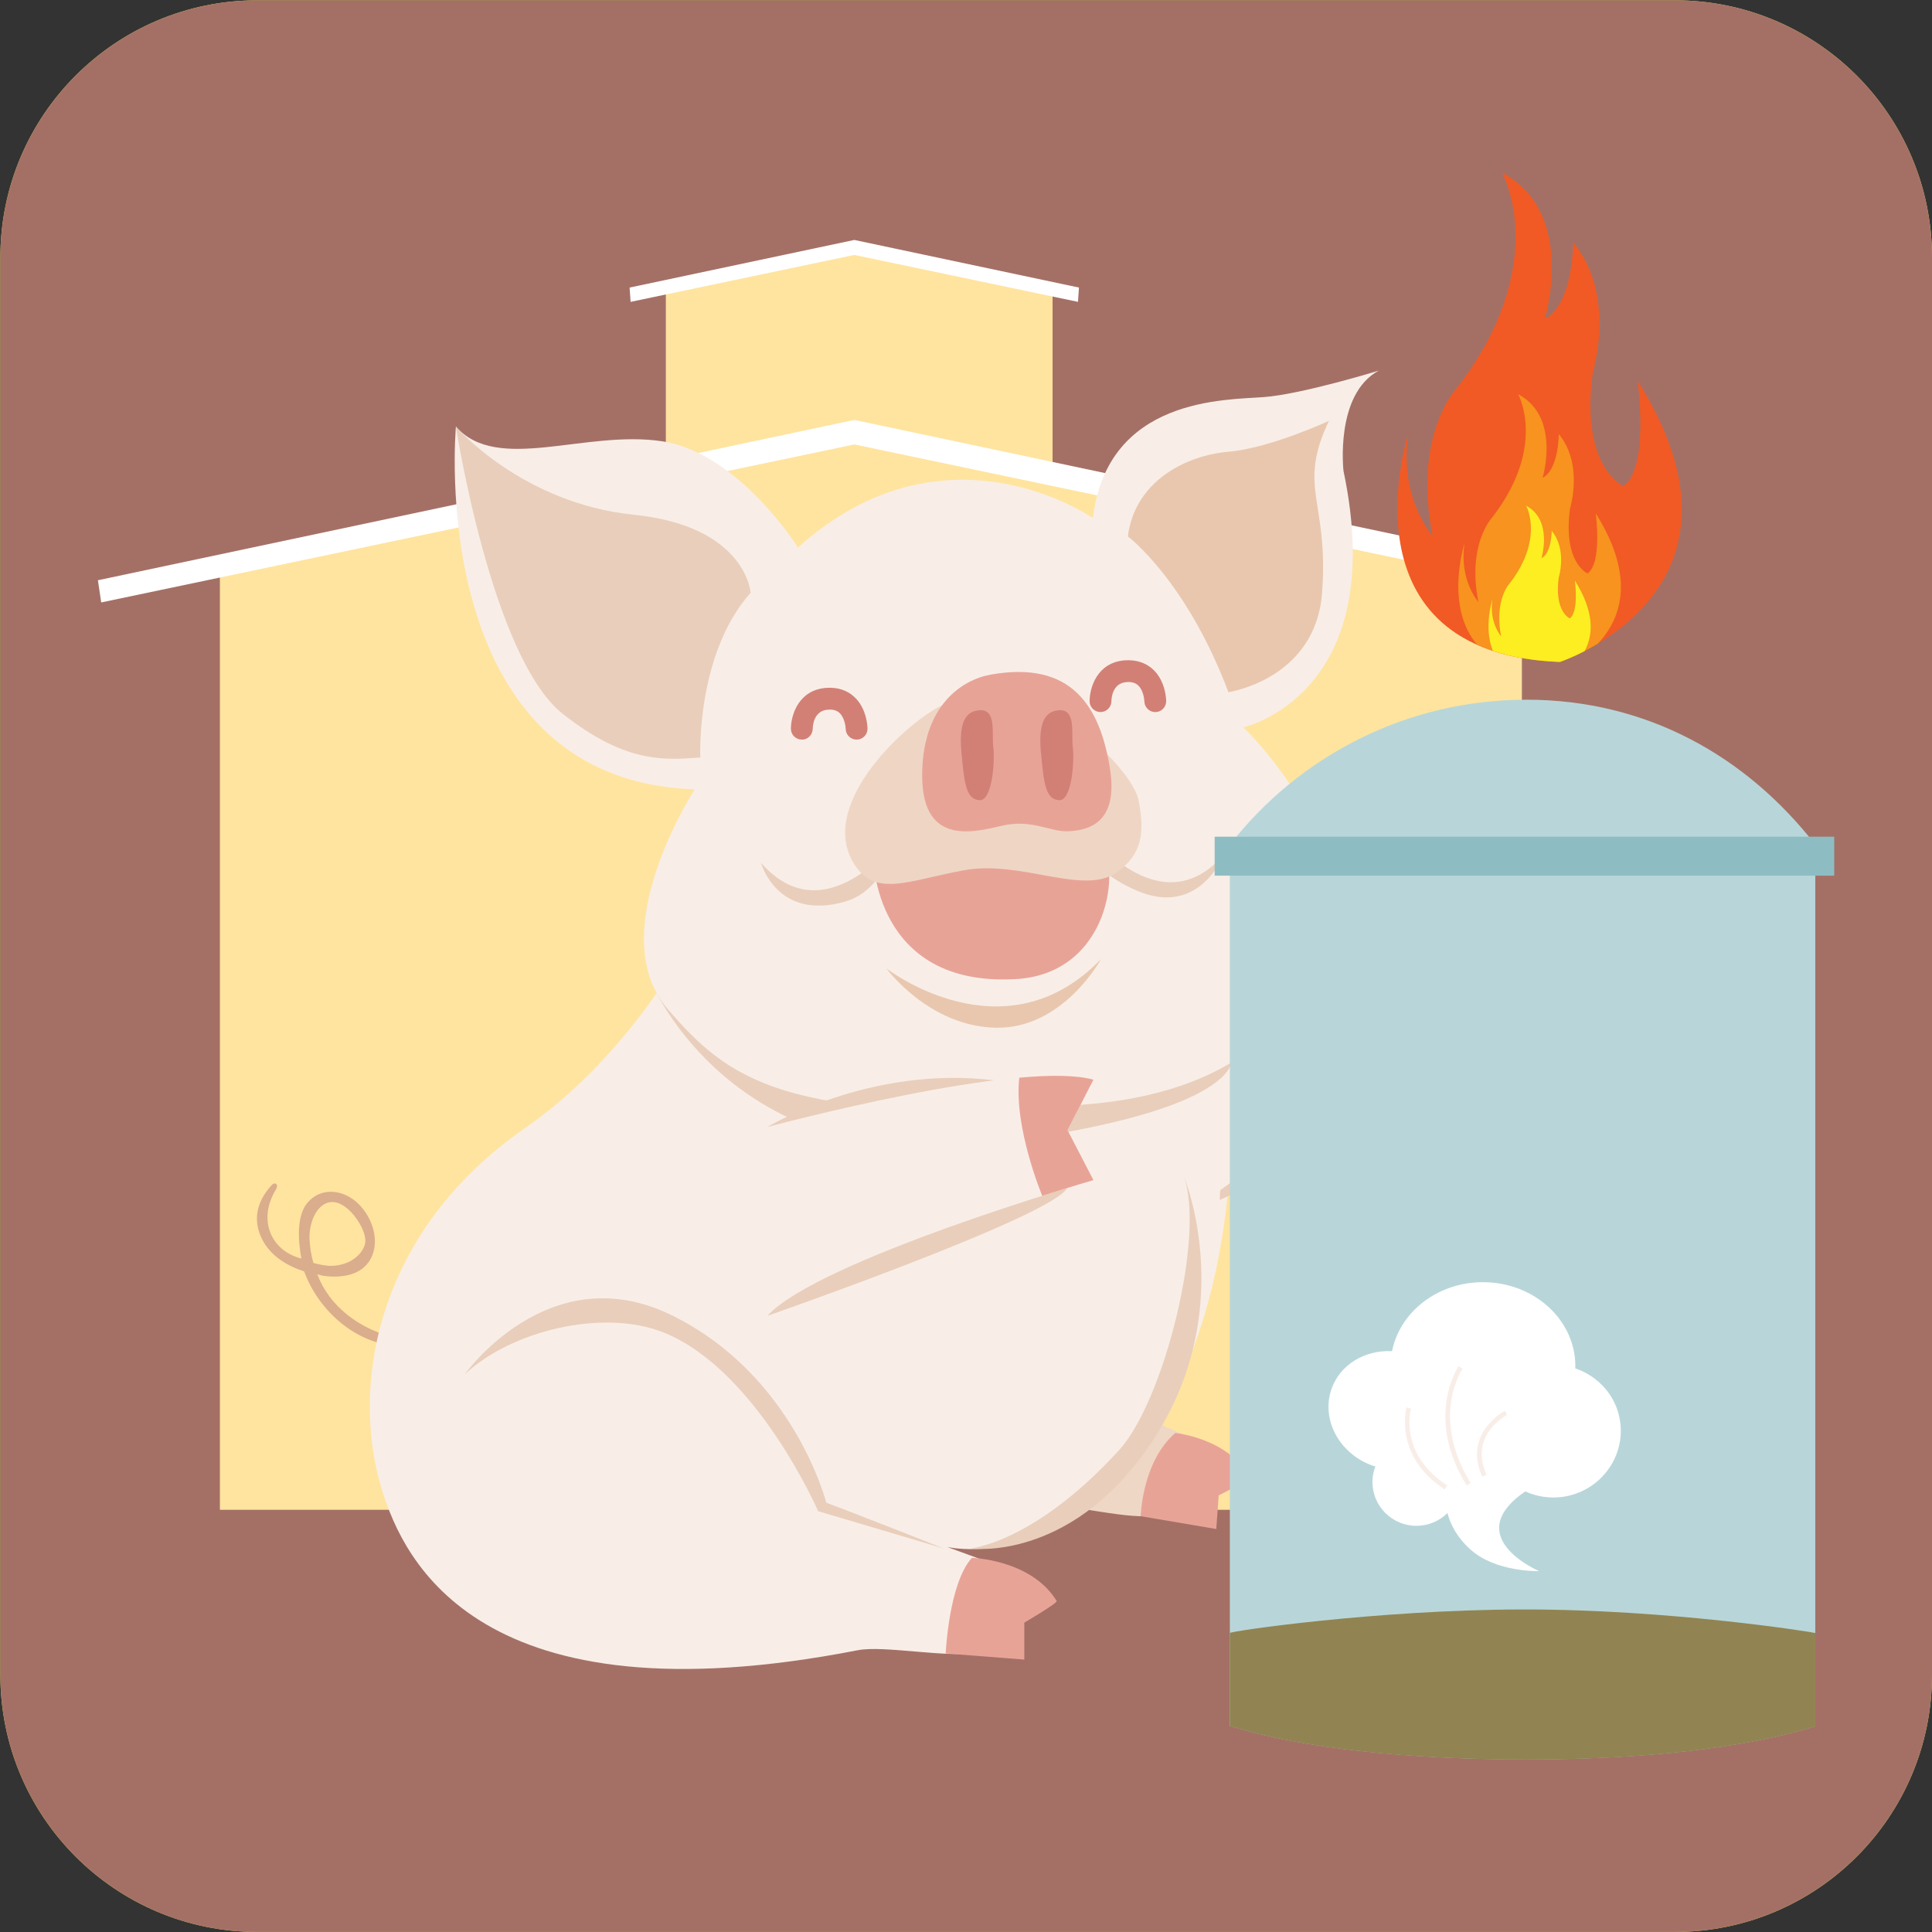
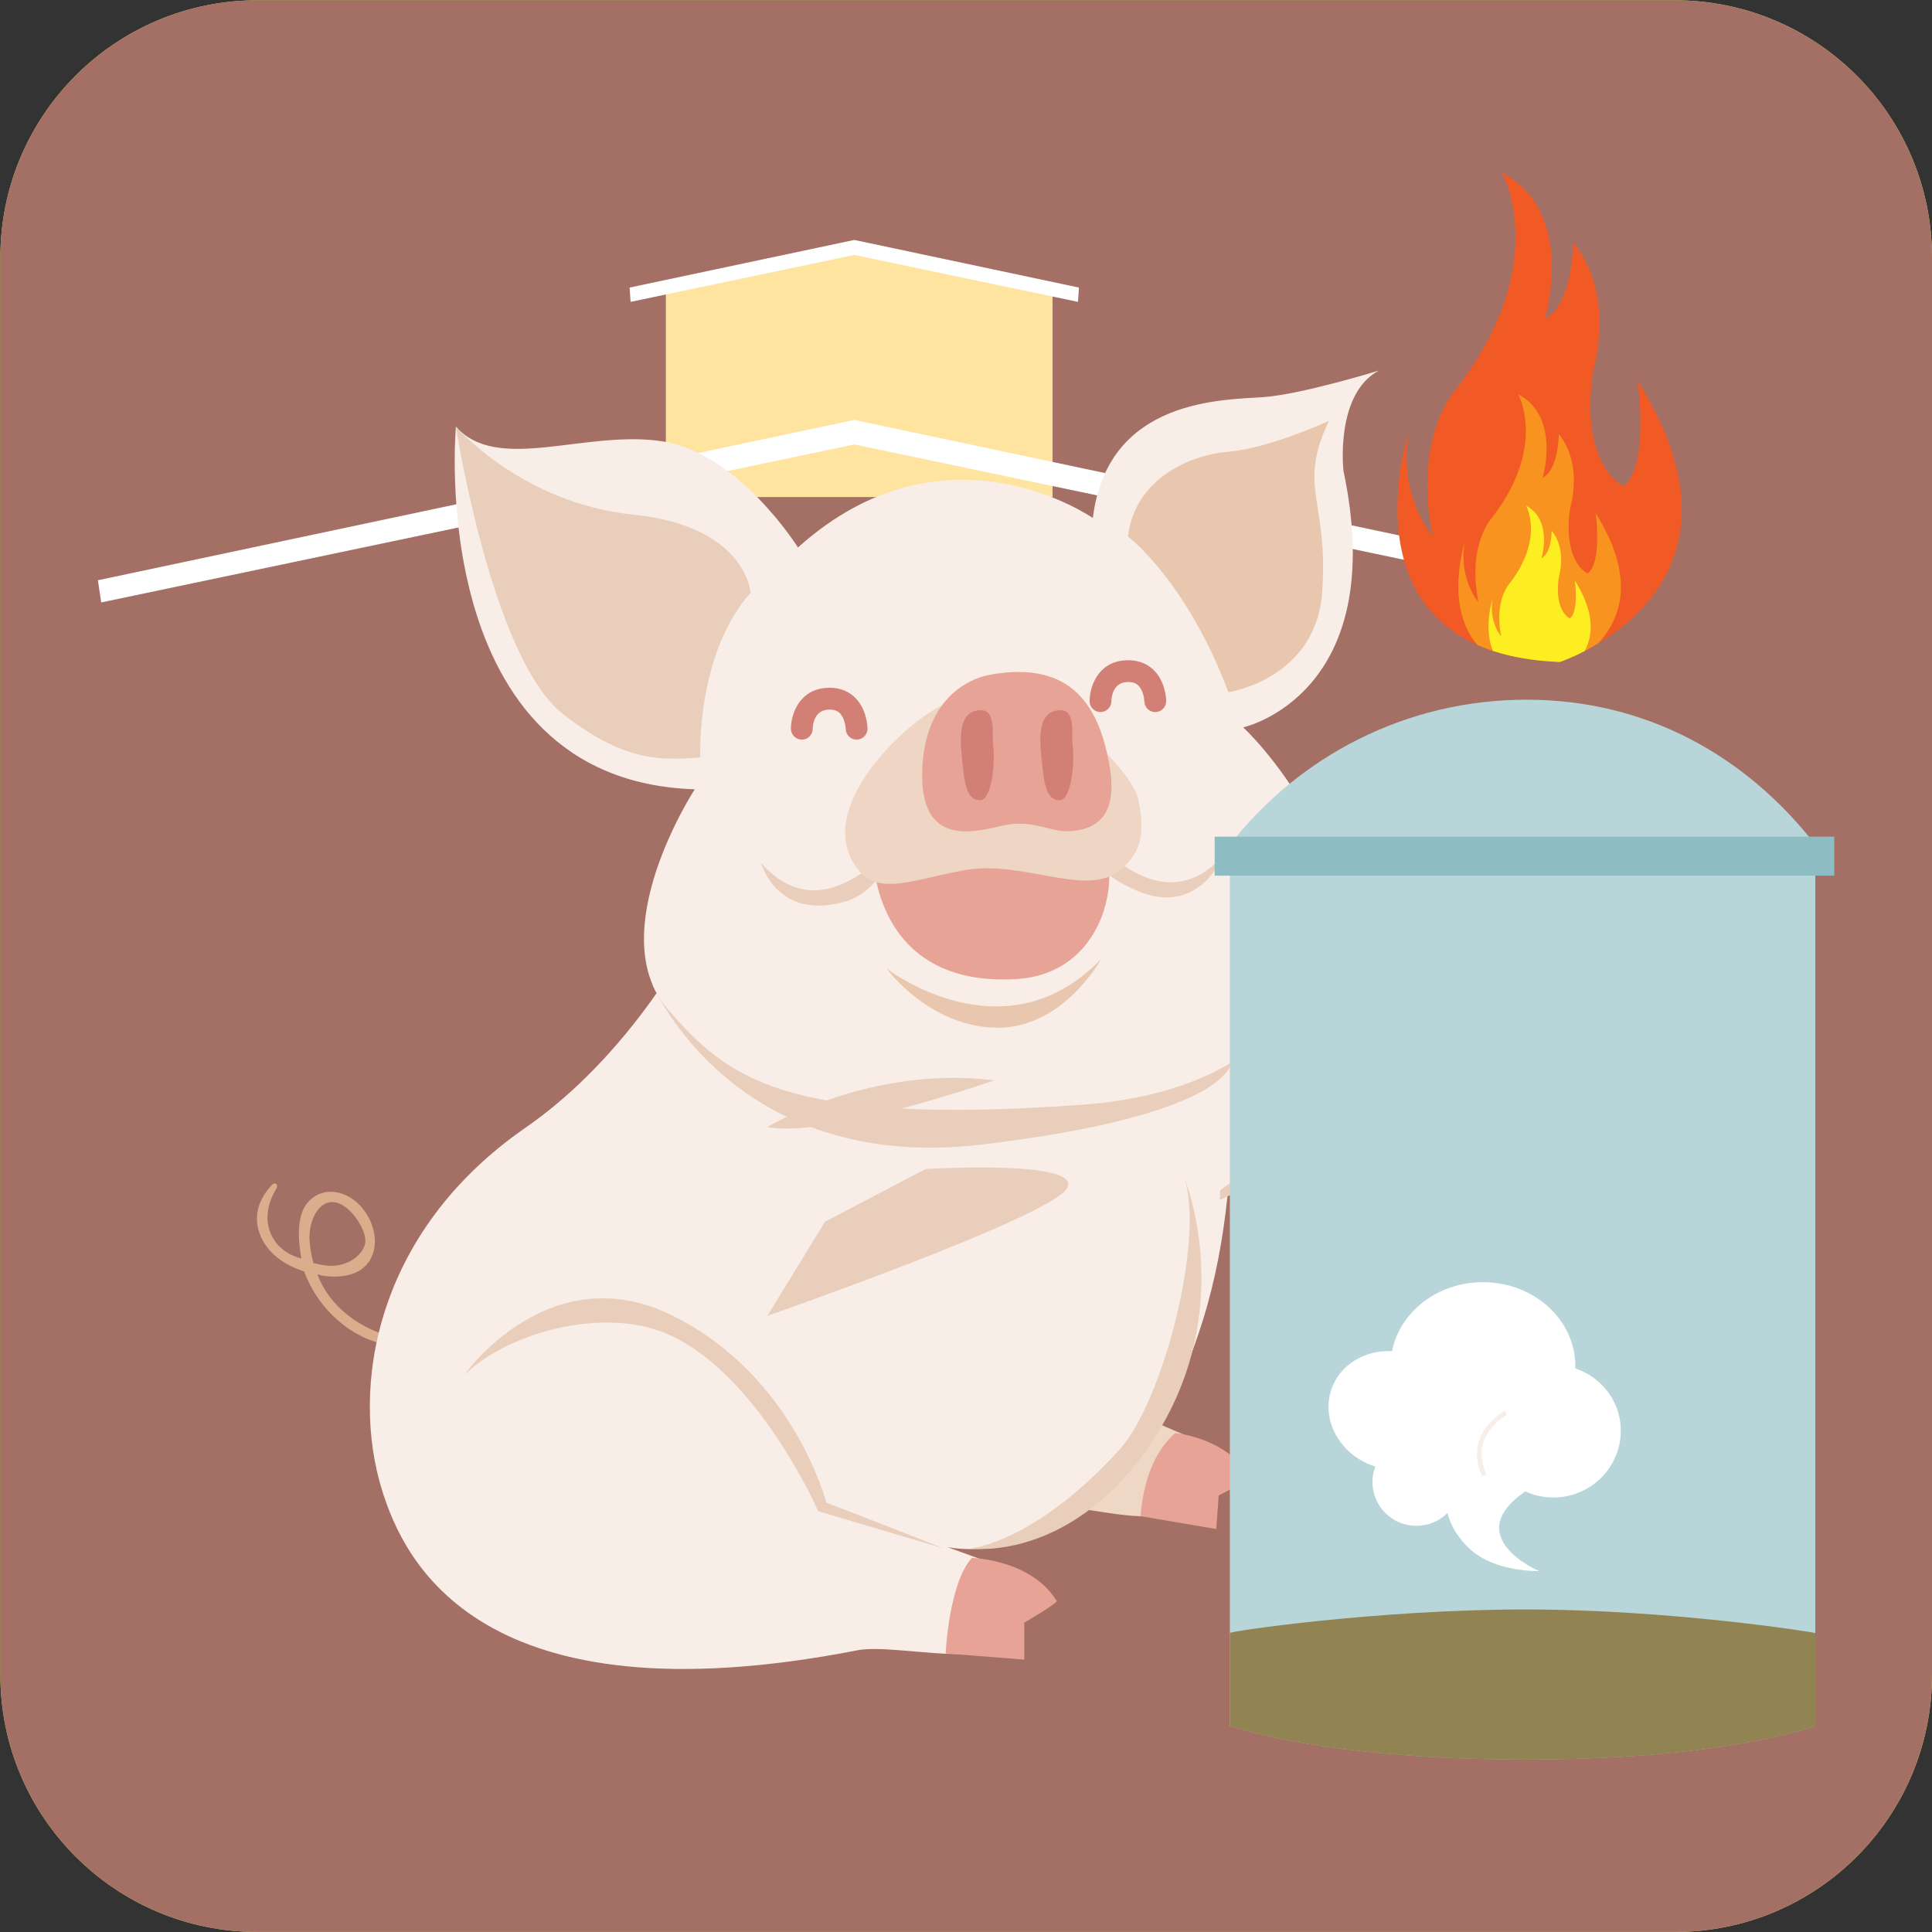
<svg xmlns="http://www.w3.org/2000/svg" xmlns:ns1="http://www.inkscape.org/namespaces/inkscape" xmlns:ns2="http://sodipodi.sourceforge.net/DTD/sodipodi-0.dtd" width="142.994mm" height="142.994mm" viewBox="0 0 142.994 142.994" version="1.1" id="svg48352" ns1:version="0.92.4 (5da689c313, 2019-01-14)" ns2:docname="沼氣能.svg">
  <rect x="0" y="0" width="142.994" height="142.994" fill="#333333" stroke="none" />
  <defs id="defs48346" />
  <ns2:namedview id="base" pagecolor="#ffffff" bordercolor="#666666" borderopacity="1.0" ns1:pageopacity="0.0" ns1:pageshadow="2" ns1:zoom="0.7" ns1:cx="732.16105" ns1:cy="224.74721" ns1:document-units="mm" ns1:current-layer="layer1" showgrid="false" ns1:showpageshadow="false" ns1:window-width="1920" ns1:window-height="1017" ns1:window-x="-8" ns1:window-y="-8" ns1:window-maximized="1" />
  <g ns1:label="圖層 1" ns1:groupmode="layer" id="layer1" transform="translate(0,-154.006)">
    <g id="g54579" transform="translate(-19.218,-0.438)">
      <g id="g29773" transform="matrix(1.401,0,0,-1.401,162.212,278.409)">
        <path d="m 0,0 c 0,-7.5 -6.081,-13.58 -13.581,-13.58 h -74.885 c -7.5,0 -13.581,6.08 -13.581,13.58 v 74.887 c 0,7.5 6.081,13.581 13.581,13.581 h 74.885 C -6.081,88.468 0,82.387 0,74.887 Z" style="fill:#dbe352;fill-opacity:1;fill-rule:nonzero;stroke:none" id="path29775" ns1:connector-curvature="0" />
      </g>
      <g id="g29781" transform="matrix(1.401,0,0,-1.401,162.212,278.409)">
        <path d="m 0,0 c 0,-7.5 -6.081,-13.58 -13.581,-13.58 h -74.885 c -7.5,0 -13.581,6.08 -13.581,13.58 v 74.887 c 0,7.5 6.081,13.581 13.581,13.581 h 74.885 C -6.081,88.468 0,82.387 0,74.887 Z" style="fill:#a47066;fill-opacity:1;fill-rule:nonzero;stroke:none" id="path29783" ns1:connector-curvature="0" />
      </g>
      <g id="g29785" transform="matrix(1.401,0,0,-1.401,97.123,191.232)">
        <path d="m 0,0 h -20.43 v 10.807 l 9.956,2.071 L 0,10.807 Z" style="fill:#ffe49f;fill-opacity:1;fill-rule:nonzero;stroke:none" id="path29787" ns1:connector-curvature="0" />
      </g>
      <g id="g29789" transform="matrix(1.401,0,0,-1.401,82.447,172.203)">
        <path d="M 0,0 -11.87,-2.516 -11.817,-3.271 0,-0.792 11.817,-3.271 11.869,-2.516 Z" style="fill:#ffffff;fill-opacity:1;fill-rule:nonzero;stroke:none" id="path29791" ns1:connector-curvature="0" />
      </g>
      <g id="g29793" transform="matrix(1.401,0,0,-1.401,131.858,266.189)">
-         <path d="m 0,0 h -68.782 v 49.593 l 33.52,6.97 L 0,49.593 Z" style="fill:#ffe49f;fill-opacity:1;fill-rule:nonzero;stroke:none" id="path29795" ns1:connector-curvature="0" />
-       </g>
+         </g>
      <g id="g29797" transform="matrix(1.401,0,0,-1.401,82.447,185.524)">
        <path d="M 0,0 -39.959,-8.47 -39.784,-9.642 0,-1.295 39.784,-9.642 39.959,-8.47 Z" style="fill:#ffffff;fill-opacity:1;fill-rule:nonzero;stroke:none" id="path29799" ns1:connector-curvature="0" />
      </g>
      <g id="g29801" transform="matrix(1.401,0,0,-1.401,42.129,246.226)">
        <path d="M 0,0 C -0.079,1.364 0.917,2.849 2.23,1.441 2.587,1.059 3.114,0.214 2.897,-0.318 2.581,-1.096 1.651,-1.432 0.91,-1.349 0.672,-1.322 0.437,-1.272 0.206,-1.214 0.097,-0.828 0.025,-0.426 0,0 M 4.845,-5.245 C 2.569,-4.763 1.01,-3.421 0.41,-1.807 0.411,-1.809 0.691,-1.881 0.693,-1.883 1.708,-2.033 2.91,-1.867 3.325,-0.781 3.701,0.203 3.201,1.411 2.425,2.054 1.659,2.686 0.576,2.775 -0.105,1.978 -0.704,1.28 -0.601,-0.06 -0.432,-0.972 -1.994,-0.591 -2.779,1.027 -1.771,2.685 -1.617,2.937 -1.825,3.096 -1.998,2.907 -2.829,2.003 -3.004,1.006 -2.494,0.022 c 0.441,-0.855 1.298,-1.386 2.21,-1.678 0.778,-2.135 2.867,-3.965 5.197,-3.939 0.213,0.005 0.145,0.306 -0.068,0.35" style="fill:#daad8d;fill-opacity:1;fill-rule:nonzero;stroke:none" id="path29803" ns1:connector-curvature="0" />
      </g>
      <g id="g29805" transform="matrix(1.401,0,0,-1.401,72.423,227.762)">
        <path d="m 0,0 c -6.813,-4.854 -8.376,-12.091 -7.182,-17.176 0.86,-3.66 4.1,-12.409 23.944,-10.008 1.377,0.166 4.579,-0.742 6.116,-0.563 0,0 0.275,4.228 2.058,4.131 l -4.149,1.78 c 0,0 -9.285,-0.149 -4.506,5.433 C 11.59,-4.895 10.597,-6.11 0,0" style="fill:#efd7c6;fill-opacity:1;fill-rule:nonzero;stroke:none" id="path29807" ns1:connector-curvature="0" />
      </g>
      <g id="g29809" transform="matrix(1.401,0,0,-1.401,68.932,243.853)">
        <path d="m 0,0 c 0,0 4.797,5.839 10.895,2.29 6.098,-3.55 7.288,-10.257 7.288,-10.257 1.559,-0.708 5.905,-2.806 5.905,-2.806 l -6.357,2.4 c 0,0 -2.631,7.477 -7.257,9.774 C 7.408,2.92 2.525,2.071 0,0" style="fill:#e9cebb;fill-opacity:1;fill-rule:nonzero;stroke:none" id="path29811" ns1:connector-curvature="0" />
      </g>
      <g id="g29813" transform="matrix(1.401,0,0,-1.401,70.439,223.701)">
        <path d="m 0,0 c 0,0 -3.142,-6.225 -8.796,-10.14 -7.94,-5.496 -9.28,-13.716 -7.573,-19.177 1.145,-3.665 5.089,-12.338 25.124,-8.429 1.391,0.271 4.718,-0.422 6.271,-0.124 0,0 -0.031,4.327 1.791,4.358 l -3.338,1.22 c 0,0 9.121,-2.115 13.519,12.015 2.651,8.518 1.028,18.197 1.028,18.197 0,0 -24.143,2.747 -26.794,2.337" style="fill:#f8eee7;fill-opacity:1;fill-rule:nonzero;stroke:none" id="path29815" ns1:connector-curvature="0" />
      </g>
      <g id="g29817" transform="matrix(1.401,0,0,-1.401,109.502,243.257)">
        <path d="M 0,0 C 0,0 11.216,5.133 11.466,6.646 11.717,8.16 1.487,4.074 1.487,4.074 1.487,4.074 -0.074,1.603 0,0" style="fill:#e9cebb;fill-opacity:1;fill-rule:nonzero;stroke:none" id="path29819" ns1:connector-curvature="0" />
      </g>
      <g id="g29821" transform="matrix(1.401,0,0,-1.401,106.211,230.464)">
        <path d="M 0,0 C 0,0 12.923,4.835 16.902,4.119 L 15.793,1.341 17.405,-1.16 c 0,0 -14.032,-5.562 -16.462,-8.765 0,0 -1.889,7.568 -0.943,9.925" style="fill:#f8eee7;fill-opacity:1;fill-rule:nonzero;stroke:none" id="path29823" ns1:connector-curvature="0" />
      </g>
      <g id="g29825" transform="matrix(1.401,0,0,-1.401,129.897,224.69)">
        <path d="M 0,0 -1.11,-2.779 0.502,-5.28 c 0,0 -1.043,-0.414 -2.61,-1.081 h -0.003 c 0,0 -1.848,3.443 -1.799,6.097 1.6,0.3 2.993,0.428 3.91,0.264" style="fill:#e8a397;fill-opacity:1;fill-rule:nonzero;stroke:none" id="path29827" ns1:connector-curvature="0" />
      </g>
      <g id="g29829" transform="matrix(1.401,0,0,-1.401,53.608,256.174)">
        <path d="m 0,0 c 0,0 4.455,6.3 10.926,3.136 6.474,-3.167 8.18,-9.911 8.18,-9.911 1.64,-0.608 6.221,-2.422 6.221,-2.422 l -6.651,1.975 c 0,0 -3.232,7.424 -8.112,9.42 C 7.331,3.521 2.419,2.297 0,0" style="fill:#e9cebb;fill-opacity:1;fill-rule:nonzero;stroke:none" id="path29831" ns1:connector-curvature="0" />
      </g>
      <g id="g29833" transform="matrix(1.401,0,0,-1.401,106.823,241.482)">
        <path d="m 0,0 c 0,0 3.103,-7.316 -1.967,-14.475 -4.173,-5.892 -9.217,-5.207 -9.217,-5.207 -0.733,0 2.845,-0.209 7.781,5.207 C -1.049,-11.893 1.161,-3.126 0,0" style="fill:#e9cebb;fill-opacity:1;fill-rule:nonzero;stroke:none" id="path29835" ns1:connector-curvature="0" />
      </g>
      <g id="g29837" transform="matrix(1.401,0,0,-1.401,67.52,227.337)">
        <path d="m 0,0 c 0,0 4.23,-10.004 17.399,-8.435 13.168,1.57 13.166,4.33 13.166,4.33 L 6.891,1.364 Z" style="fill:#e9cebb;fill-opacity:1;fill-rule:nonzero;stroke:none" id="path29839" ns1:connector-curvature="0" />
      </g>
      <g id="g29841" transform="matrix(1.401,0,0,-1.401,78.278,194.966)">
        <path d="m 0,0 c 0,0 -3.116,4.986 -7.166,5.609 -4.049,0.624 -8.723,-1.713 -10.904,0.778 0,0 -1.713,-18.691 12.618,-19.161 0,0 -4.951,-7.581 -1.402,-11.648 3.112,-3.564 6.067,-6.146 21.808,-5.02 14.209,1.02 13.865,11.995 12.151,15.111 -1.713,3.117 -3.583,4.829 -3.583,4.829 0,0 7.789,1.713 5.297,13.551 0,0 -0.467,4.05 1.869,5.298 0,0 -4.05,-1.248 -6.076,-1.401 -2.023,-0.157 -8.255,0 -9.034,-6.39 C 15.578,1.556 7.79,7.009 0,0" style="fill:#f8eee7;fill-opacity:1;fill-rule:nonzero;stroke:none" id="path29843" ns1:connector-curvature="0" />
      </g>
      <g id="g29845" transform="matrix(1.401,0,0,-1.401,71.05,210.509)">
        <path d="m 0,0 c 0,0 -0.242,5.446 2.66,8.706 0,0 -0.242,3.512 -6.169,4.118 -5.928,0.604 -9.403,4.655 -9.403,4.655 0,0 1.893,-12.218 5.653,-15.18 C -3.872,-0.37 -1.816,-0.12 0,0" style="fill:#e9cebb;fill-opacity:1;fill-rule:nonzero;stroke:none" id="path29847" ns1:connector-curvature="0" />
      </g>
      <g id="g29849" transform="matrix(1.401,0,0,-1.401,85.607,216.571)">
        <path d="m 0,0 c 0,0 -3.794,-5.109 -7.182,-1.238 0,0 0.827,-3.083 4.441,-2.048 C -0.65,-2.688 0,0 0,0" style="fill:#e9cebb;fill-opacity:1;fill-rule:nonzero;stroke:none" id="path29851" ns1:connector-curvature="0" />
      </g>
      <g id="g29853" transform="matrix(1.401,0,0,-1.401,99.73,215.976)">
        <path d="m 0,0 c 0,0 3.794,-5.11 7.182,-1.239 0,0 -1.283,-3.323 -4.592,-1.892 C -0.649,-1.731 0,0 0,0" style="fill:#e9cebb;fill-opacity:1;fill-rule:nonzero;stroke:none" id="path29855" ns1:connector-curvature="0" />
      </g>
      <g id="g29857" transform="matrix(1.401,0,0,-1.401,83.856,217.896)">
        <path d="m 0,0 c 0,0 0,-6.87 7.531,-6.434 4.988,0.288 5.624,6.03 4.392,7.323 C 10.691,2.182 2.876,2.19 0,0" style="fill:#e8a397;fill-opacity:1;fill-rule:nonzero;stroke:none" id="path29859" ns1:connector-curvature="0" />
      </g>
      <g id="g29861" transform="matrix(1.401,0,0,-1.401,93.201,205.229)">
        <path d="m 0,0 c 0,0 -1.263,-0.195 -3.042,-1.017 -1.78,-0.82 -6.516,-5.098 -4.719,-8.25 1.123,-1.967 2.873,-1.005 5.885,-0.458 3.012,0.55 6.284,-1.343 8.043,-0.127 1.383,0.959 1.503,2.144 1.18,3.804 C 7.022,-4.386 3.149,-0.821 0,0" style="fill:#efd6c4;fill-opacity:1;fill-rule:nonzero;stroke:none" id="path29863" ns1:connector-curvature="0" />
      </g>
      <g id="g29865" transform="matrix(1.401,0,0,-1.401,92.558,204.371)">
        <path d="m 0,0 c -1.536,-0.272 -3.531,-1.615 -3.629,-5.08 -0.116,-4.007 2.66,-3.267 4.233,-2.902 1.572,0.362 2.539,-0.35 3.506,-0.296 0.97,0.056 2.651,0.37 2.179,3.319 C 5.768,-1.709 4.288,0.758 0,0" style="fill:#e8a397;fill-opacity:1;fill-rule:nonzero;stroke:none" id="path29867" ns1:connector-curvature="0" />
      </g>
      <g id="g29869" transform="matrix(1.401,0,0,-1.401,82.619,209.184)">
        <path d="M 0,0 C -0.315,0 -0.572,0.251 -0.576,0.565 -0.581,0.719 -0.649,1.178 -0.91,1.416 -1.053,1.544 -1.253,1.603 -1.517,1.58 -2.266,1.532 -2.315,0.731 -2.318,0.572 -2.323,0.254 -2.583,-0.013 -2.898,0 c -0.317,0.001 -0.573,0.259 -0.573,0.573 0,0.704 0.393,2.058 1.877,2.16 0.582,0.04 1.09,-0.123 1.467,-0.473 C 0.541,1.646 0.574,0.69 0.576,0.584 0.581,0.265 0.326,0.003 0.009,0 Z" style="fill:#d28076;fill-opacity:1;fill-rule:nonzero;stroke:none" id="path29871" ns1:connector-curvature="0" />
      </g>
      <g id="g29873" transform="matrix(1.401,0,0,-1.401,104.725,207.149)">
        <path d="M 0,0 C -0.315,0 -0.572,0.255 -0.577,0.569 -0.582,0.723 -0.649,1.181 -0.911,1.416 -1.055,1.548 -1.252,1.606 -1.516,1.585 -2.266,1.535 -2.315,0.734 -2.318,0.574 -2.322,0.258 -2.58,0.003 -2.895,0.003 h -0.004 c -0.316,0.002 -0.571,0.258 -0.571,0.574 0,0.703 0.392,2.058 1.875,2.159 0.582,0.038 1.091,-0.127 1.468,-0.474 C 0.541,1.648 0.574,0.693 0.575,0.587 0.58,0.268 0.326,0.006 0.008,0 Z" style="fill:#d28076;fill-opacity:1;fill-rule:nonzero;stroke:none" id="path29875" ns1:connector-curvature="0" />
      </g>
      <g id="g29877" transform="matrix(1.401,0,0,-1.401,91.711,207.013)">
        <path d="M 0,0 C -0.594,-0.043 -1.116,-0.419 -0.956,-2.189 -0.797,-3.954 -0.691,-4.697 0,-4.751 0.692,-4.804 0.823,-2.617 0.731,-1.93 0.639,-1.244 0.922,0.07 0,0" style="fill:#d28076;fill-opacity:1;fill-rule:nonzero;stroke:none" id="path29879" ns1:connector-curvature="0" />
      </g>
      <g id="g29881" transform="matrix(1.401,0,0,-1.401,97.597,207.013)">
        <path d="M 0,0 C -0.595,-0.043 -1.117,-0.419 -0.958,-2.189 -0.797,-3.954 -0.691,-4.697 0,-4.751 0.691,-4.804 0.823,-2.617 0.729,-1.93 0.638,-1.244 0.922,0.07 0,0" style="fill:#d28076;fill-opacity:1;fill-rule:nonzero;stroke:none" id="path29883" ns1:connector-curvature="0" />
      </g>
      <g id="g29885" transform="matrix(1.401,0,0,-1.401,84.83,226.125)">
        <path d="m 0,0 c 0,0 6.217,-4.823 11.335,0.499 0,0 -1.991,-3.688 -5.544,-3.629 C 2.239,-3.07 0,0 0,0" style="fill:#e9c7af;fill-opacity:1;fill-rule:nonzero;stroke:none" id="path29887" ns1:connector-curvature="0" />
      </g>
      <g id="g29889" transform="matrix(1.401,0,0,-1.401,102.697,194.149)">
        <path d="m 0,0 c 0,0 3.072,-2.295 5.311,-8.226 0,0 4.608,0.671 4.949,5.256 0.362,4.905 -1.331,5.51 0.362,9.078 0,0 -3.133,-1.451 -5.311,-1.632 C 3.133,4.294 0.364,2.963 0,0" style="fill:#e9c7af;fill-opacity:1;fill-rule:nonzero;stroke:none" id="path29891" ns1:connector-curvature="0" />
      </g>
      <g id="g29893" transform="matrix(1.401,0,0,-1.401,76.017,251.831)">
        <path d="M 0,0 C 0,0 15.024,5.236 15.837,6.75 16.649,8.266 8.351,7.752 8.351,7.752 L 3.041,4.969 Z" style="fill:#e9cebb;fill-opacity:1;fill-rule:nonzero;stroke:none" id="path29895" ns1:connector-curvature="0" />
      </g>
      <g id="g29897" transform="matrix(1.401,0,0,-1.401,76.017,237.858)">
        <path d="M 0,0 C 0,0 5.401,3.285 11.987,2.465 11.987,2.465 3.13,-0.625 0,0" style="fill:#e9cebb;fill-opacity:1;fill-rule:nonzero;stroke:none" id="path29899" ns1:connector-curvature="0" />
      </g>
      <g id="g29901" transform="matrix(1.401,0,0,-1.401,76.017,237.858)">
-         <path d="m 0,0 c 0,0 13.326,3.59 17.219,2.499 l -1.369,-2.663 1.369,-2.642 c 0,0 -14.496,-4.204 -17.219,-7.165 0,0 -1.165,7.713 0,9.971" style="fill:#f8eee7;fill-opacity:1;fill-rule:nonzero;stroke:none" id="path29903" ns1:connector-curvature="0" />
-       </g>
+         </g>
      <g id="g29905" transform="matrix(1.401,0,0,-1.401,100.147,234.357)">
-         <path d="M 0,0 -1.37,-2.662 0,-5.304 c 0,0 -1.08,-0.312 -2.702,-0.828 h -0.002 c 0,0 -1.512,3.602 -1.213,6.239 C -2.297,0.253 -0.898,0.251 0,0" style="fill:#e8a397;fill-opacity:1;fill-rule:nonzero;stroke:none" id="path29907" ns1:connector-curvature="0" />
-       </g>
+         </g>
      <g id="g29909" transform="matrix(1.401,0,0,-1.401,91.152,269.747)">
        <path d="m 0,0 c 0,0 3.135,-0.081 4.479,-2.279 0.063,-0.105 -1.71,-1.142 -1.71,-1.142 v -1.953 l -4.154,0.325 c 0,0 0.163,3.705 1.385,5.049" style="fill:#e8a397;fill-opacity:1;fill-rule:nonzero;stroke:none" id="path29911" ns1:connector-curvature="0" />
      </g>
      <g id="g29913" transform="matrix(1.401,0,0,-1.401,106.203,260.505)">
        <path d="M 0,0 C 0,0 2.848,-0.277 3.926,-2.368 3.977,-2.467 2.295,-3.294 2.295,-3.294 l -0.129,-1.779 -3.99,0.677 c 0,0 0.062,2.872 1.824,4.396" style="fill:#e8a397;fill-opacity:1;fill-rule:nonzero;stroke:none" id="path29915" ns1:connector-curvature="0" />
      </g>
      <g id="g29917" transform="matrix(1.401,0,0,-1.401,110.244,217.814)">
        <path d="m 0,0 v -45.942 c 3.797,-1.204 9.593,-1.776 15.666,-1.776 6.035,0 11.467,0.581 15.262,1.754 V 0 Z" style="fill:#b8d6d9;fill-opacity:1;fill-rule:nonzero;stroke:none" id="path29919" ns1:connector-curvature="0" />
      </g>
      <g id="g29921" transform="matrix(1.401,0,0,-1.401,110.244,275.309)">
        <path d="m 0,0 v -4.91 c 3.797,-1.204 9.593,-1.777 15.666,-1.777 6.035,0 11.467,0.582 15.262,1.754 V 0 C 30.928,0.026 23.216,1.265 15.4,1.244 7.754,1.227 0,0.097 0,0" style="fill:#918452;fill-opacity:1;fill-rule:nonzero;stroke:none" id="path29923" ns1:connector-curvature="0" />
      </g>
      <g id="g29925" transform="matrix(1.401,0,0,-1.401,132.196,206.231)">
        <path d="M 0,0 C -6.368,0 -12.034,-3 -15.666,-7.663 H 15.263 C 11.631,-3 6.368,0 0,0" style="fill:#b8d6d9;fill-opacity:1;fill-rule:nonzero;stroke:none" id="path29927" ns1:connector-curvature="0" />
      </g>
-       <path d="m 154.976,219.255 h -45.857 v -2.884 h 45.857 z" style="fill:#8dbdc2;fill-opacity:1;fill-rule:nonzero;stroke:none;stroke-width:1.401" id="path29929" ns1:connector-curvature="0" />
+       <path d="m 154.976,219.255 h -45.857 v -2.884 h 45.857 " style="fill:#8dbdc2;fill-opacity:1;fill-rule:nonzero;stroke:none;stroke-width:1.401" id="path29929" ns1:connector-curvature="0" />
      <g id="g29931" transform="matrix(1.401,0,0,-1.401,139.135,259.691)">
        <path d="m 0,0 c -0.185,1.361 -1.143,2.418 -2.376,2.833 10e-4,0.04 0.006,0.081 0.006,0.121 0,2.447 -2.186,4.432 -4.882,4.432 -2.399,0 -4.39,-1.573 -4.801,-3.643 -1.423,0.068 -2.74,-0.692 -3.197,-1.996 -0.568,-1.619 0.413,-3.438 2.19,-4.061 0.042,-0.014 0.085,-0.018 0.126,-0.03 -0.097,-0.256 -0.156,-0.531 -0.156,-0.82 0,-1.283 1.04,-2.321 2.323,-2.321 0.642,0 1.222,0.257 1.642,0.678 0.155,-0.609 0.502,-1.287 1.216,-1.93 1.339,-1.211 3.623,-1.14 3.623,-1.14 0,0 -4.213,1.799 -0.731,4.21 0.593,-0.267 1.264,-0.384 1.958,-0.291 C -1.11,-3.693 0.26,-1.922 0,0" style="fill:#ffffff;fill-opacity:1;fill-rule:nonzero;stroke:none" id="path29933" ns1:connector-curvature="0" />
      </g>
      <g id="g29935" transform="matrix(1.401,0,0,-1.401,126.144,264.681)">
-         <path d="M 0,0 C -2.7,1.741 -2.029,4.308 -2.022,4.333 L -1.781,4.267 C -1.808,4.169 -2.406,1.849 0.136,0.211 Z" style="fill:#f8eee7;fill-opacity:1;fill-rule:nonzero;stroke:none" id="path29937" ns1:connector-curvature="0" />
-       </g>
+         </g>
      <g id="g29939" transform="matrix(1.401,0,0,-1.401,128.926,263.736)">
        <path d="M 0,0 C -1.041,2.286 1.17,3.469 1.193,3.48 L 1.308,3.258 C 1.225,3.215 -0.714,2.172 0.228,0.104 Z" style="fill:#f8eee7;fill-opacity:1;fill-rule:nonzero;stroke:none" id="path29941" ns1:connector-curvature="0" />
      </g>
      <g id="g29943" transform="matrix(1.401,0,0,-1.401,127.77,264.386)">
-         <path d="M 0,0 C -2.243,3.622 -0.443,6.273 -0.424,6.3 L -0.219,6.157 C -0.237,6.132 -1.94,3.608 0.213,0.131 Z" style="fill:#f8eee7;fill-opacity:1;fill-rule:nonzero;stroke:none" id="path29945" ns1:connector-curvature="0" />
-       </g>
+         </g>
      <g id="g29947" transform="matrix(1.401,0,0,-1.401,130.393,167.229)">
        <path d="m 0,0 c 0,0 2.685,-4.798 -2.402,-11.387 0,0 -2.33,-2.419 -1.271,-7.806 0,0 -1.806,2.045 -1.278,5.432 0,0 -3.78,-11.634 8.002,-12.08 0,0 11.147,3.669 4.11,14.843 0,0 0.635,-4.564 -0.75,-5.559 0,0 -2.309,0.995 -1.617,6.027 0,0 1.27,4.038 -1.039,6.847 0,0 0,-3.276 -1.5,-4.038 0,0 1.724,5.612 -2.255,7.721" style="fill:#f15a24;fill-opacity:1;fill-rule:nonzero;stroke:none" id="path29949" ns1:connector-curvature="0" />
      </g>
      <g id="g29951" transform="matrix(1.401,0,0,-1.401,137.484,202.083)">
        <path d="m 0,0 c 1.22,1.3 2.024,3.485 -0.117,6.888 0,0 0.363,-2.611 -0.43,-3.18 0,0 -1.32,0.569 -0.923,3.447 0,0 0.725,2.309 -0.595,3.916 0,0 0,-1.874 -0.858,-2.309 0,0 0.985,3.209 -1.29,4.416 0,0 1.535,-2.745 -1.373,-6.513 0,0 -1.334,-1.384 -0.728,-4.465 0,0 -1.033,1.169 -0.73,3.107 0,0 -1.084,-3.337 0.676,-5.375 1.139,-0.504 2.569,-0.83 4.358,-0.899 0,0 0.89,0.294 2.01,0.967" style="fill:#f7931e;fill-opacity:1;fill-rule:nonzero;stroke:none" id="path29953" ns1:connector-curvature="0" />
      </g>
      <g id="g29955" transform="matrix(1.401,0,0,-1.401,136.499,202.633)">
        <path d="m 0,0 c 0.458,0.837 0.544,2.045 -0.514,3.726 0,0 0.228,-1.641 -0.27,-1.998 0,0 -0.83,0.357 -0.58,2.167 0,0 0.455,1.451 -0.374,2.46 0,0 0,-1.177 -0.54,-1.451 0,0 0.62,2.017 -0.811,2.776 0,0 0.965,-1.725 -0.863,-4.094 0,0 -0.838,-0.87 -0.457,-2.807 0,0 -0.649,0.735 -0.459,1.953 0,0 -0.484,-1.486 0.024,-2.721 0.987,-0.325 2.154,-0.532 3.537,-0.585 0,0 0.54,0.178 1.307,0.574" style="fill:#fcee21;fill-opacity:1;fill-rule:nonzero;stroke:none" id="path29957" ns1:connector-curvature="0" />
      </g>
    </g>
  </g>
</svg>